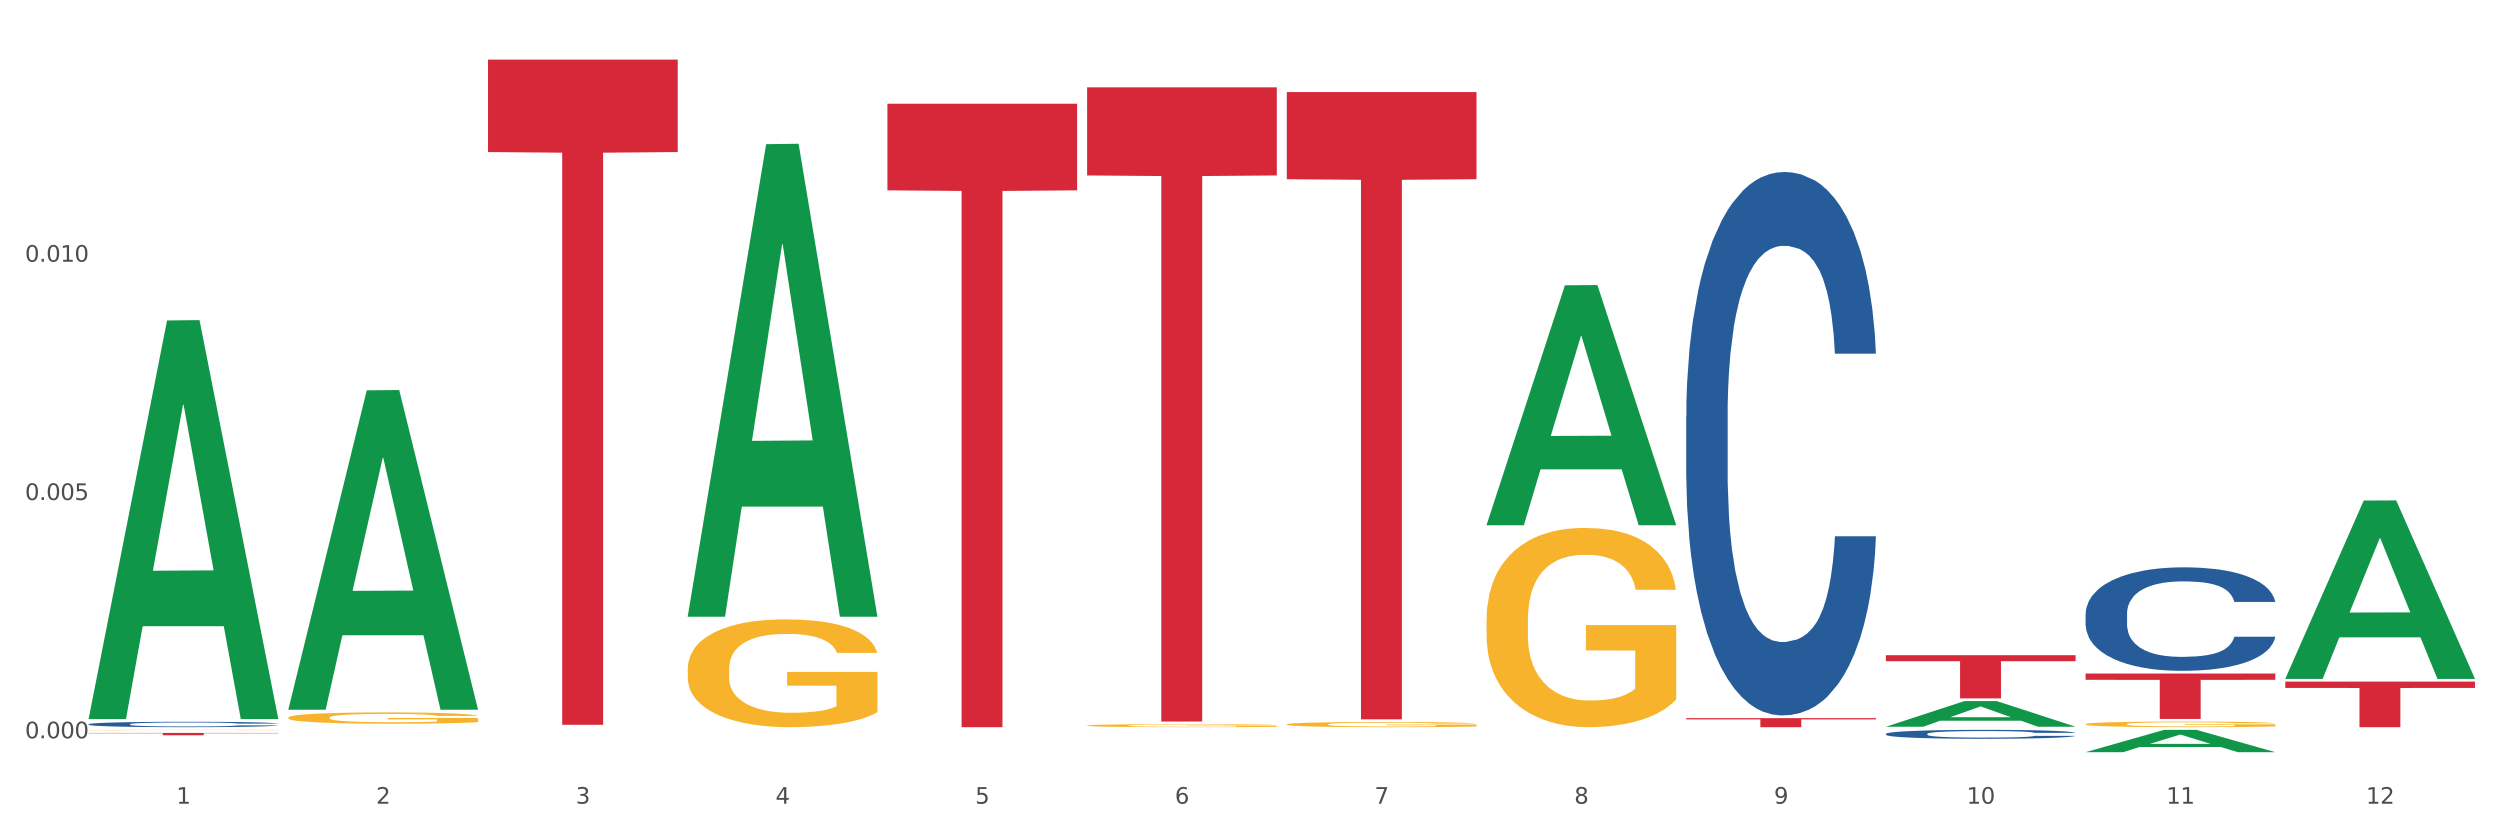
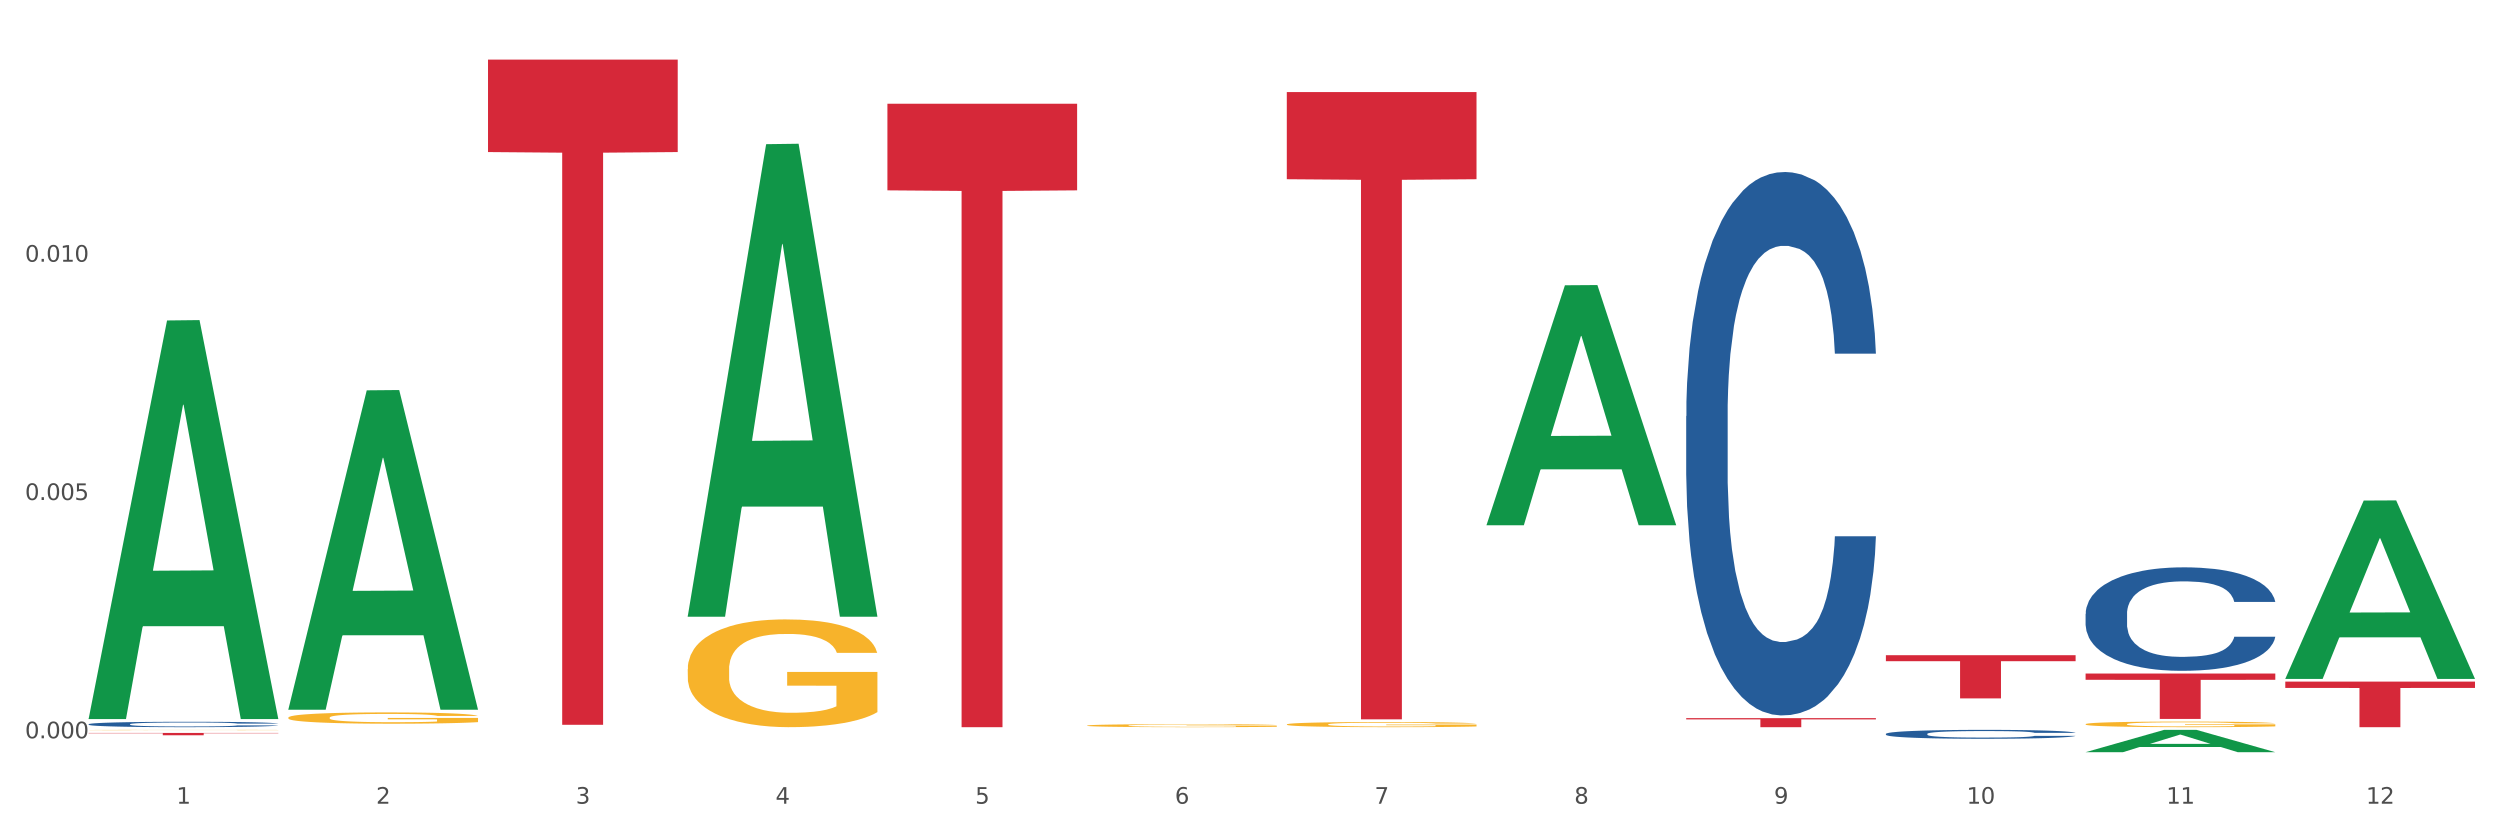
<svg xmlns="http://www.w3.org/2000/svg" xmlns:xlink="http://www.w3.org/1999/xlink" width="1080pt" height="360pt" viewBox="0 0 1080 360" version="1.1">
  <rect x="0" y="0" width="1080" height="360" fill="#333333" stroke="none" />
  <defs>
    <style type="text/css">*{stroke-linejoin: round; stroke-linecap: butt}</style>
  </defs>
  <g id="figure_1">
    <g id="patch_1">
      <path d="M 0 360  L 1080 360  L 1080 0  L 0 0  z " style="fill: #ffffff; stroke: #ffffff; stroke-linejoin: miter" />
    </g>
    <g id="axes_1">
      <g id="matplotlib.axis_1">
        <g id="xtick_1">
          <g id="text_1">
            <g style="fill: #4d4d4d" transform="translate(76.207 347.204) scale(0.096 -0.096)">
              <defs>
                <path id="DejaVuSans-31" d="M 794 531  L 1825 531  L 1825 4091  L 703 3866  L 703 4441  L 1819 4666  L 2450 4666  L 2450 531  L 3481 531  L 3481 0  L 794 0  L 794 531  z " transform="scale(0.016)" />
              </defs>
              <use xlink:href="#DejaVuSans-31" />
            </g>
          </g>
        </g>
        <g id="xtick_2">
          <g id="text_2">
            <g style="fill: #4d4d4d" transform="translate(162.476 347.204) scale(0.096 -0.096)">
              <defs>
                <path id="DejaVuSans-32" d="M 1228 531  L 3431 531  L 3431 0  L 469 0  L 469 531  Q 828 903 1448 1529  Q 2069 2156 2228 2338  Q 2531 2678 2651 2914  Q 2772 3150 2772 3378  Q 2772 3750 2511 3984  Q 2250 4219 1831 4219  Q 1534 4219 1204 4116  Q 875 4013 500 3803  L 500 4441  Q 881 4594 1212 4672  Q 1544 4750 1819 4750  Q 2544 4750 2975 4387  Q 3406 4025 3406 3419  Q 3406 3131 3298 2873  Q 3191 2616 2906 2266  Q 2828 2175 2409 1742  Q 1991 1309 1228 531  z " transform="scale(0.016)" />
              </defs>
              <use xlink:href="#DejaVuSans-32" />
            </g>
          </g>
        </g>
        <g id="xtick_3">
          <g id="text_3">
            <g style="fill: #4d4d4d" transform="translate(248.745 347.204) scale(0.096 -0.096)">
              <defs>
                <path id="DejaVuSans-33" d="M 2597 2516  Q 3050 2419 3304 2112  Q 3559 1806 3559 1356  Q 3559 666 3084 287  Q 2609 -91 1734 -91  Q 1441 -91 1130 -33  Q 819 25 488 141  L 488 750  Q 750 597 1062 519  Q 1375 441 1716 441  Q 2309 441 2620 675  Q 2931 909 2931 1356  Q 2931 1769 2642 2001  Q 2353 2234 1838 2234  L 1294 2234  L 1294 2753  L 1863 2753  Q 2328 2753 2575 2939  Q 2822 3125 2822 3475  Q 2822 3834 2567 4026  Q 2313 4219 1838 4219  Q 1578 4219 1281 4162  Q 984 4106 628 3988  L 628 4550  Q 988 4650 1302 4700  Q 1616 4750 1894 4750  Q 2613 4750 3031 4423  Q 3450 4097 3450 3541  Q 3450 3153 3228 2886  Q 3006 2619 2597 2516  z " transform="scale(0.016)" />
              </defs>
              <use xlink:href="#DejaVuSans-33" />
            </g>
          </g>
        </g>
        <g id="xtick_4">
          <g id="text_4">
            <g style="fill: #4d4d4d" transform="translate(335.014 347.204) scale(0.096 -0.096)">
              <defs>
                <path id="DejaVuSans-34" d="M 2419 4116  L 825 1625  L 2419 1625  L 2419 4116  z M 2253 4666  L 3047 4666  L 3047 1625  L 3713 1625  L 3713 1100  L 3047 1100  L 3047 0  L 2419 0  L 2419 1100  L 313 1100  L 313 1709  L 2253 4666  z " transform="scale(0.016)" />
              </defs>
              <use xlink:href="#DejaVuSans-34" />
            </g>
          </g>
        </g>
        <g id="xtick_5">
          <g id="text_5">
            <g style="fill: #4d4d4d" transform="translate(421.284 347.204) scale(0.096 -0.096)">
              <defs>
                <path id="DejaVuSans-35" d="M 691 4666  L 3169 4666  L 3169 4134  L 1269 4134  L 1269 2991  Q 1406 3038 1543 3061  Q 1681 3084 1819 3084  Q 2600 3084 3056 2656  Q 3513 2228 3513 1497  Q 3513 744 3044 326  Q 2575 -91 1722 -91  Q 1428 -91 1123 -41  Q 819 9 494 109  L 494 744  Q 775 591 1075 516  Q 1375 441 1709 441  Q 2250 441 2565 725  Q 2881 1009 2881 1497  Q 2881 1984 2565 2268  Q 2250 2553 1709 2553  Q 1456 2553 1204 2497  Q 953 2441 691 2322  L 691 4666  z " transform="scale(0.016)" />
              </defs>
              <use xlink:href="#DejaVuSans-35" />
            </g>
          </g>
        </g>
        <g id="xtick_6">
          <g id="text_6">
            <g style="fill: #4d4d4d" transform="translate(507.553 347.204) scale(0.096 -0.096)">
              <defs>
                <path id="DejaVuSans-36" d="M 2113 2584  Q 1688 2584 1439 2293  Q 1191 2003 1191 1497  Q 1191 994 1439 701  Q 1688 409 2113 409  Q 2538 409 2786 701  Q 3034 994 3034 1497  Q 3034 2003 2786 2293  Q 2538 2584 2113 2584  z M 3366 4563  L 3366 3988  Q 3128 4100 2886 4159  Q 2644 4219 2406 4219  Q 1781 4219 1451 3797  Q 1122 3375 1075 2522  Q 1259 2794 1537 2939  Q 1816 3084 2150 3084  Q 2853 3084 3261 2657  Q 3669 2231 3669 1497  Q 3669 778 3244 343  Q 2819 -91 2113 -91  Q 1303 -91 875 529  Q 447 1150 447 2328  Q 447 3434 972 4092  Q 1497 4750 2381 4750  Q 2619 4750 2861 4703  Q 3103 4656 3366 4563  z " transform="scale(0.016)" />
              </defs>
              <use xlink:href="#DejaVuSans-36" />
            </g>
          </g>
        </g>
        <g id="xtick_7">
          <g id="text_7">
            <g style="fill: #4d4d4d" transform="translate(593.822 347.204) scale(0.096 -0.096)">
              <defs>
                <path id="DejaVuSans-37" d="M 525 4666  L 3525 4666  L 3525 4397  L 1831 0  L 1172 0  L 2766 4134  L 525 4134  L 525 4666  z " transform="scale(0.016)" />
              </defs>
              <use xlink:href="#DejaVuSans-37" />
            </g>
          </g>
        </g>
        <g id="xtick_8">
          <g id="text_8">
            <g style="fill: #4d4d4d" transform="translate(680.091 347.204) scale(0.096 -0.096)">
              <defs>
                <path id="DejaVuSans-38" d="M 2034 2216  Q 1584 2216 1326 1975  Q 1069 1734 1069 1313  Q 1069 891 1326 650  Q 1584 409 2034 409  Q 2484 409 2743 651  Q 3003 894 3003 1313  Q 3003 1734 2745 1975  Q 2488 2216 2034 2216  z M 1403 2484  Q 997 2584 770 2862  Q 544 3141 544 3541  Q 544 4100 942 4425  Q 1341 4750 2034 4750  Q 2731 4750 3128 4425  Q 3525 4100 3525 3541  Q 3525 3141 3298 2862  Q 3072 2584 2669 2484  Q 3125 2378 3379 2068  Q 3634 1759 3634 1313  Q 3634 634 3220 271  Q 2806 -91 2034 -91  Q 1263 -91 848 271  Q 434 634 434 1313  Q 434 1759 690 2068  Q 947 2378 1403 2484  z M 1172 3481  Q 1172 3119 1398 2916  Q 1625 2713 2034 2713  Q 2441 2713 2670 2916  Q 2900 3119 2900 3481  Q 2900 3844 2670 4047  Q 2441 4250 2034 4250  Q 1625 4250 1398 4047  Q 1172 3844 1172 3481  z " transform="scale(0.016)" />
              </defs>
              <use xlink:href="#DejaVuSans-38" />
            </g>
          </g>
        </g>
        <g id="xtick_9">
          <g id="text_9">
            <g style="fill: #4d4d4d" transform="translate(766.361 347.204) scale(0.096 -0.096)">
              <defs>
                <path id="DejaVuSans-39" d="M 703 97  L 703 672  Q 941 559 1184 500  Q 1428 441 1663 441  Q 2288 441 2617 861  Q 2947 1281 2994 2138  Q 2813 1869 2534 1725  Q 2256 1581 1919 1581  Q 1219 1581 811 2004  Q 403 2428 403 3163  Q 403 3881 828 4315  Q 1253 4750 1959 4750  Q 2769 4750 3195 4129  Q 3622 3509 3622 2328  Q 3622 1225 3098 567  Q 2575 -91 1691 -91  Q 1453 -91 1209 -44  Q 966 3 703 97  z M 1959 2075  Q 2384 2075 2632 2365  Q 2881 2656 2881 3163  Q 2881 3666 2632 3958  Q 2384 4250 1959 4250  Q 1534 4250 1286 3958  Q 1038 3666 1038 3163  Q 1038 2656 1286 2365  Q 1534 2075 1959 2075  z " transform="scale(0.016)" />
              </defs>
              <use xlink:href="#DejaVuSans-39" />
            </g>
          </g>
        </g>
        <g id="xtick_10">
          <g id="text_10">
            <g style="fill: #4d4d4d" transform="translate(849.576 347.204) scale(0.096 -0.096)">
              <defs>
                <path id="DejaVuSans-30" d="M 2034 4250  Q 1547 4250 1301 3770  Q 1056 3291 1056 2328  Q 1056 1369 1301 889  Q 1547 409 2034 409  Q 2525 409 2770 889  Q 3016 1369 3016 2328  Q 3016 3291 2770 3770  Q 2525 4250 2034 4250  z M 2034 4750  Q 2819 4750 3233 4129  Q 3647 3509 3647 2328  Q 3647 1150 3233 529  Q 2819 -91 2034 -91  Q 1250 -91 836 529  Q 422 1150 422 2328  Q 422 3509 836 4129  Q 1250 4750 2034 4750  z " transform="scale(0.016)" />
              </defs>
              <use xlink:href="#DejaVuSans-31" />
              <use xlink:href="#DejaVuSans-30" transform="translate(63.623 0)" />
            </g>
          </g>
        </g>
        <g id="xtick_11">
          <g id="text_11">
            <g style="fill: #4d4d4d" transform="translate(935.845 347.204) scale(0.096 -0.096)">
              <use xlink:href="#DejaVuSans-31" />
              <use xlink:href="#DejaVuSans-31" transform="translate(63.623 0)" />
            </g>
          </g>
        </g>
        <g id="xtick_12">
          <g id="text_12">
            <g style="fill: #4d4d4d" transform="translate(1022.114 347.204) scale(0.096 -0.096)">
              <use xlink:href="#DejaVuSans-31" />
              <use xlink:href="#DejaVuSans-32" transform="translate(63.623 0)" />
            </g>
          </g>
        </g>
        <g id="xtick_13" />
        <g id="xtick_14" />
        <g id="xtick_15" />
        <g id="xtick_16" />
        <g id="xtick_17" />
        <g id="xtick_18" />
        <g id="xtick_19" />
        <g id="xtick_20" />
        <g id="xtick_21" />
        <g id="xtick_22" />
        <g id="xtick_23" />
      </g>
      <g id="matplotlib.axis_2">
        <g id="ytick_1">
          <g id="text_13">
            <g style="fill: #4d4d4d" transform="translate(10.8 318.946) scale(0.096 -0.096)">
              <defs>
                <path id="DejaVuSans-2e" d="M 684 794  L 1344 794  L 1344 0  L 684 0  L 684 794  z " transform="scale(0.016)" />
              </defs>
              <use xlink:href="#DejaVuSans-30" />
              <use xlink:href="#DejaVuSans-2e" transform="translate(63.623 0)" />
              <use xlink:href="#DejaVuSans-30" transform="translate(95.41 0)" />
              <use xlink:href="#DejaVuSans-30" transform="translate(159.033 0)" />
              <use xlink:href="#DejaVuSans-30" transform="translate(222.656 0)" />
            </g>
          </g>
        </g>
        <g id="ytick_2">
          <g id="text_14">
            <g style="fill: #4d4d4d" transform="translate(10.8 216.002) scale(0.096 -0.096)">
              <use xlink:href="#DejaVuSans-30" />
              <use xlink:href="#DejaVuSans-2e" transform="translate(63.623 0)" />
              <use xlink:href="#DejaVuSans-30" transform="translate(95.41 0)" />
              <use xlink:href="#DejaVuSans-30" transform="translate(159.033 0)" />
              <use xlink:href="#DejaVuSans-35" transform="translate(222.656 0)" />
            </g>
          </g>
        </g>
        <g id="ytick_3">
          <g id="text_15">
            <g style="fill: #4d4d4d" transform="translate(10.8 113.059) scale(0.096 -0.096)">
              <use xlink:href="#DejaVuSans-30" />
              <use xlink:href="#DejaVuSans-2e" transform="translate(63.623 0)" />
              <use xlink:href="#DejaVuSans-30" transform="translate(95.41 0)" />
              <use xlink:href="#DejaVuSans-31" transform="translate(159.033 0)" />
              <use xlink:href="#DejaVuSans-30" transform="translate(222.656 0)" />
            </g>
          </g>
        </g>
        <g id="ytick_4" />
        <g id="ytick_5" />
        <g id="ytick_6" />
      </g>
      <g id="PolyCollection_1">
        <path d="M 38.283 310.326  L 38.367 310.165  L 72.164 138.439  L 86.189 138.277  L 120.239 310.65  L 104.017 310.65  L 96.666 270.511  L 61.771 270.511  L 61.518 271.158  L 54.421 310.65  L 38.283 310.65  L 38.283 310.326  L 66.165 246.557  L 92.272 246.395  L 79.345 175.018  L 79.176 174.694  L 79.007 175.18  L 66.08 246.395  L 66.165 246.557  L 38.283 310.326  z " clip-path="url(#pb8cfdb3054)" style="fill: #109648" />
        <path d="M 728.437 179.791  L 728.534 179.576  L 728.534 173.573  L 728.824 165.426  L 729.89 150.418  L 731.246 139.055  L 733.571 125.762  L 734.83 120.188  L 736.477 113.97  L 739.868 103.893  L 743.743 95.318  L 746.455 90.601  L 748.49 87.599  L 753.043 82.239  L 755.658 79.881  L 758.371 77.951  L 760.696 76.665  L 764.571 75.164  L 767.671 74.521  L 771.255 74.306  L 774.258 74.521  L 778.23 75.378  L 784.043 77.951  L 786.271 79.452  L 789.274 82.025  L 792.374 85.455  L 794.892 88.886  L 797.799 93.817  L 800.802 100.249  L 803.708 108.396  L 805.742 115.9  L 807.389 123.833  L 808.842 133.48  L 809.908 143.986  L 810.392 152.776  L 792.664 152.776  L 792.18 144.844  L 791.211 136.268  L 790.243 130.479  L 789.177 125.762  L 787.53 120.402  L 786.077 116.972  L 783.655 112.898  L 781.427 110.325  L 779.586 108.825  L 777.358 107.538  L 772.611 106.252  L 769.221 106.252  L 767.09 106.681  L 764.474 107.753  L 762.246 109.253  L 759.63 111.826  L 757.596 114.613  L 755.561 118.258  L 754.399 120.831  L 752.655 125.548  L 751.493 129.407  L 749.943 136.053  L 749.071 140.77  L 747.521 152.991  L 746.843 161.996  L 746.552 168.213  L 746.358 175.074  L 746.358 208.52  L 746.94 223.528  L 747.424 229.96  L 748.199 237.249  L 749.652 246.683  L 751.783 255.902  L 754.011 262.549  L 755.852 266.622  L 757.596 269.624  L 759.34 271.982  L 761.471 274.126  L 763.215 275.412  L 765.83 276.699  L 768.93 277.342  L 771.352 277.342  L 776.293 276.27  L 778.521 275.198  L 780.652 273.697  L 782.977 271.339  L 784.818 268.766  L 785.883 266.837  L 787.627 262.763  L 788.983 258.475  L 790.146 253.544  L 790.921 249.256  L 791.793 242.824  L 792.471 235.534  L 792.664 231.675  L 810.392 231.675  L 810.005 239.393  L 809.327 246.897  L 807.971 256.974  L 806.905 262.763  L 805.258 269.838  L 803.514 275.841  L 801.092 282.488  L 798.864 287.419  L 796.539 291.707  L 794.021 295.566  L 789.468 300.926  L 787.821 302.427  L 784.333 305  L 781.621 306.5  L 777.649 308.001  L 773.58 308.859  L 769.318 309.073  L 765.54 308.644  L 761.374 307.358  L 758.758 306.072  L 755.852 304.142  L 752.461 301.14  L 749.265 297.496  L 746.262 293.208  L 743.452 288.276  L 740.837 282.702  L 737.446 273.483  L 734.927 264.478  L 733.087 256.117  L 731.827 249.041  L 730.568 240.037  L 729.89 233.819  L 728.824 218.811  L 728.437 204.875  L 728.437 179.791  z " clip-path="url(#pb8cfdb3054)" style="fill: #255c99" />
        <path d="M 814.706 317.032  L 814.803 317.028  L 814.803 316.93  L 815.093 316.796  L 816.159 316.549  L 817.515 316.362  L 819.84 316.144  L 821.1 316.052  L 822.746 315.95  L 826.137 315.785  L 830.012 315.644  L 832.724 315.566  L 834.759 315.517  L 839.312 315.429  L 841.928 315.39  L 844.64 315.358  L 846.965 315.337  L 850.84 315.312  L 853.94 315.302  L 857.524 315.298  L 860.527 315.302  L 864.499 315.316  L 870.312 315.358  L 872.54 315.383  L 875.543 315.425  L 878.643 315.482  L 881.162 315.538  L 884.068 315.619  L 887.071 315.725  L 889.977 315.859  L 892.012 315.982  L 893.658 316.112  L 895.112 316.271  L 896.177 316.443  L 896.662 316.588  L 878.934 316.588  L 878.449 316.457  L 877.48 316.317  L 876.512 316.221  L 875.446 316.144  L 873.799 316.056  L 872.346 315.999  L 869.924 315.933  L 867.696 315.89  L 865.856 315.866  L 863.627 315.844  L 858.881 315.823  L 855.49 315.823  L 853.359 315.83  L 850.743 315.848  L 848.515 315.873  L 845.899 315.915  L 843.865 315.961  L 841.831 316.021  L 840.668 316.063  L 838.924 316.14  L 837.762 316.204  L 836.212 316.313  L 835.34 316.391  L 833.79 316.591  L 833.112 316.739  L 832.821 316.842  L 832.628 316.954  L 832.628 317.504  L 833.209 317.751  L 833.693 317.856  L 834.468 317.976  L 835.921 318.131  L 838.053 318.283  L 840.281 318.392  L 842.121 318.459  L 843.865 318.508  L 845.609 318.547  L 847.74 318.582  L 849.484 318.603  L 852.099 318.624  L 855.199 318.635  L 857.621 318.635  L 862.562 318.617  L 864.79 318.6  L 866.921 318.575  L 869.246 318.536  L 871.087 318.494  L 872.152 318.462  L 873.896 318.395  L 875.252 318.325  L 876.415 318.244  L 877.19 318.173  L 878.062 318.068  L 878.74 317.948  L 878.934 317.884  L 896.662 317.884  L 896.274 318.011  L 895.596 318.135  L 894.24 318.3  L 893.174 318.395  L 891.527 318.512  L 889.784 318.61  L 887.362 318.719  L 885.134 318.8  L 882.809 318.871  L 880.29 318.934  L 875.737 319.022  L 874.09 319.047  L 870.602 319.089  L 867.89 319.114  L 863.918 319.139  L 859.849 319.153  L 855.587 319.156  L 851.809 319.149  L 847.643 319.128  L 845.028 319.107  L 842.121 319.075  L 838.731 319.026  L 835.534 318.966  L 832.531 318.896  L 829.721 318.815  L 827.106 318.723  L 823.715 318.571  L 821.196 318.423  L 819.356 318.286  L 818.096 318.17  L 816.837 318.022  L 816.159 317.92  L 815.093 317.673  L 814.706 317.444  L 814.706 317.032  z " clip-path="url(#pb8cfdb3054)" style="fill: #255c99" />
        <path d="M 900.975 265.177  L 901.072 265.136  L 901.072 263.993  L 901.363 262.441  L 902.428 259.583  L 903.784 257.419  L 906.109 254.887  L 907.369 253.825  L 909.016 252.641  L 912.406 250.722  L 916.281 249.089  L 918.994 248.191  L 921.028 247.619  L 925.581 246.598  L 928.197 246.149  L 930.909 245.782  L 933.234 245.537  L 937.109 245.251  L 940.209 245.128  L 943.794 245.087  L 946.797 245.128  L 950.768 245.292  L 956.581 245.782  L 958.809 246.067  L 961.812 246.557  L 964.912 247.211  L 967.431 247.864  L 970.337 248.803  L 973.34 250.028  L 976.246 251.58  L 978.281 253.009  L 979.928 254.52  L 981.381 256.357  L 982.446 258.358  L 982.931 260.032  L 965.203 260.032  L 964.718 258.521  L 963.75 256.888  L 962.781 255.785  L 961.715 254.887  L 960.068 253.866  L 958.615 253.213  L 956.193 252.437  L 953.965 251.947  L 952.125 251.661  L 949.897 251.416  L 945.15 251.171  L 941.759 251.171  L 939.628 251.253  L 937.012 251.457  L 934.784 251.743  L 932.169 252.233  L 930.134 252.764  L 928.1 253.458  L 926.937 253.948  L 925.194 254.846  L 924.031 255.581  L 922.481 256.847  L 921.609 257.745  L 920.059 260.073  L 919.381 261.788  L 919.091 262.972  L 918.897 264.278  L 918.897 270.648  L 919.478 273.506  L 919.962 274.731  L 920.737 276.12  L 922.191 277.916  L 924.322 279.672  L 926.55 280.938  L 928.391 281.714  L 930.134 282.285  L 931.878 282.734  L 934.009 283.143  L 935.753 283.388  L 938.369 283.633  L 941.469 283.755  L 943.89 283.755  L 948.831 283.551  L 951.059 283.347  L 953.19 283.061  L 955.515 282.612  L 957.356 282.122  L 958.422 281.754  L 960.165 280.979  L 961.522 280.162  L 962.684 279.223  L 963.459 278.406  L 964.331 277.181  L 965.009 275.793  L 965.203 275.058  L 982.931 275.058  L 982.543 276.528  L 981.865 277.957  L 980.509 279.876  L 979.443 280.979  L 977.796 282.326  L 976.053 283.469  L 973.631 284.735  L 971.403 285.674  L 969.078 286.491  L 966.559 287.226  L 962.006 288.247  L 960.359 288.533  L 956.872 289.022  L 954.159 289.308  L 950.187 289.594  L 946.119 289.757  L 941.856 289.798  L 938.078 289.717  L 933.912 289.472  L 931.297 289.227  L 928.391 288.859  L 925 288.288  L 921.803 287.593  L 918.8 286.777  L 915.991 285.838  L 913.375 284.776  L 909.984 283.02  L 907.466 281.305  L 905.625 279.713  L 904.366 278.365  L 903.106 276.65  L 902.428 275.466  L 901.363 272.608  L 900.975 269.954  L 900.975 265.177  z " clip-path="url(#pb8cfdb3054)" style="fill: #255c99" />
        <path d="M 987.244 294.449  L 1069.2 294.449  L 1069.2 297.185  L 1036.961 297.204  L 1036.961 314.14  L 1019.289 314.14  L 1019.289 297.204  L 987.244 297.185  L 987.244 294.467  L 987.244 294.449  z " clip-path="url(#pb8cfdb3054)" style="fill: #d62839" />
        <path d="M 900.975 290.956  L 982.931 290.956  L 982.931 293.681  L 950.692 293.7  L 950.692 310.565  L 933.019 310.565  L 933.019 293.7  L 900.975 293.681  L 900.975 290.975  L 900.975 290.956  z " clip-path="url(#pb8cfdb3054)" style="fill: #d62839" />
        <path d="M 814.706 283.032  L 896.662 283.032  L 896.662 285.627  L 864.423 285.645  L 864.423 301.707  L 846.75 301.707  L 846.75 285.645  L 814.706 285.627  L 814.706 283.049  L 814.706 283.032  z " clip-path="url(#pb8cfdb3054)" style="fill: #d62839" />
        <path d="M 728.437 310.231  L 810.392 310.231  L 810.392 310.774  L 778.154 310.778  L 778.154 314.14  L 760.481 314.14  L 760.481 310.778  L 728.437 310.774  L 728.437 310.235  L 728.437 310.231  z " clip-path="url(#pb8cfdb3054)" style="fill: #d62839" />
        <path d="M 555.898 39.765  L 637.854 39.765  L 637.854 77.423  L 605.615 77.678  L 605.615 310.751  L 587.943 310.751  L 587.943 77.678  L 555.898 77.423  L 555.898 40.02  L 555.898 39.765  z " clip-path="url(#pb8cfdb3054)" style="fill: #d62839" />
-         <path d="M 469.629 37.718  L 551.585 37.718  L 551.585 75.791  L 519.346 76.048  L 519.346 311.69  L 501.673 311.69  L 501.673 76.048  L 469.629 75.791  L 469.629 37.975  L 469.629 37.718  z " clip-path="url(#pb8cfdb3054)" style="fill: #d62839" />
        <path d="M 383.36 44.801  L 465.316 44.801  L 465.316 82.23  L 433.077 82.483  L 433.077 314.14  L 415.404 314.14  L 415.404 82.483  L 383.36 82.23  L 383.36 45.054  L 383.36 44.801  z " clip-path="url(#pb8cfdb3054)" style="fill: #d62839" />
        <path d="M 210.821 25.759  L 292.777 25.759  L 292.777 65.69  L 260.539 65.96  L 260.539 313.1  L 242.866 313.1  L 242.866 65.96  L 210.821 65.69  L 210.821 26.029  L 210.821 25.759  z " clip-path="url(#pb8cfdb3054)" style="fill: #d62839" />
        <path d="M 38.283 316.626  L 120.239 316.626  L 120.239 316.765  L 88 316.766  L 88 317.63  L 70.327 317.63  L 70.327 316.766  L 38.283 316.765  L 38.283 316.627  L 38.283 316.626  z " clip-path="url(#pb8cfdb3054)" style="fill: #d62839" />
        <path d="M 900.975 312.84  L 901.072 312.838  L 901.072 312.758  L 901.265 312.69  L 902.233 312.524  L 903.684 312.387  L 904.749 312.314  L 905.813 312.255  L 907.071 312.195  L 908.619 312.133  L 911.425 312.043  L 913.167 311.997  L 915.296 311.948  L 919.166 311.877  L 921.972 311.838  L 924.875 311.804  L 929.616 311.765  L 932.712 311.747  L 936.002 311.734  L 939.969 311.725  L 942.969 311.723  L 949.549 311.729  L 955.161 311.749  L 957.87 311.765  L 961.353 311.791  L 963.192 311.809  L 966.191 311.844  L 969.288 311.891  L 971.416 311.93  L 974.609 312.005  L 977.028 312.08  L 979.254 312.173  L 980.415 312.237  L 981.286 312.297  L 982.06 312.365  L 982.834 312.473  L 965.417 312.473  L 964.74 312.396  L 963.676 312.323  L 962.127 312.253  L 960.773 312.208  L 958.451 312.153  L 956.322 312.118  L 954.096 312.091  L 951.387 312.069  L 949.258 312.058  L 946.259 312.05  L 940.356 312.052  L 936.389 312.069  L 933.68 312.091  L 931.938 312.111  L 930.39 312.133  L 928.648 312.164  L 926.616 312.211  L 925.165 312.253  L 923.714 312.306  L 922.553 312.359  L 921.488 312.42  L 920.617 312.487  L 919.94 312.555  L 919.359 312.639  L 918.876 312.778  L 918.876 313.081  L 919.069 313.149  L 919.553 313.239  L 920.134 313.308  L 921.101 313.39  L 921.972 313.445  L 923.617 313.524  L 925.455 313.59  L 926.907 313.632  L 928.358 313.668  L 930.874 313.716  L 933.68 313.756  L 936.099 313.78  L 939.389 313.802  L 941.614 313.811  L 943.549 313.816  L 948.291 313.816  L 951.677 313.809  L 955.451 313.794  L 958.354 313.774  L 960.773 313.749  L 963.482 313.71  L 965.224 313.672  L 965.224 313.211  L 943.937 313.209  L 943.937 312.902  L 982.931 312.902  L 982.931 313.802  L 981.286 313.849  L 979.447 313.891  L 977.512 313.928  L 974.609 313.975  L 971.126 314.019  L 968.03 314.05  L 964.74 314.076  L 960.87 314.1  L 955.838 314.123  L 952.742 314.131  L 948.871 314.138  L 944.324 314.14  L 940.356 314.136  L 936.486 314.125  L 932.422 314.105  L 928.455 314.076  L 925.455 314.047  L 922.456 314.012  L 919.263 313.966  L 916.747 313.922  L 914.812 313.882  L 912.683 313.831  L 910.361 313.765  L 908.619 313.705  L 907.071 313.643  L 905.426 313.564  L 904.265 313.496  L 903.104 313.409  L 902.426 313.345  L 901.652 313.246  L 901.072 313.107  L 900.975 312.84  z " clip-path="url(#pb8cfdb3054)" style="fill: #f7b32b" />
-         <path d="M 642.167 267.841  L 642.264 267.763  L 642.264 264.933  L 642.458 262.496  L 643.425 256.601  L 644.877 251.727  L 645.941 249.133  L 647.005 247.011  L 648.263 244.889  L 649.811 242.688  L 652.618 239.465  L 654.359 237.814  L 656.488 236.085  L 660.358 233.569  L 663.164 232.155  L 666.067 230.975  L 670.808 229.561  L 673.905 228.932  L 677.195 228.46  L 681.162 228.146  L 684.161 228.067  L 690.741 228.303  L 696.353 229.01  L 699.062 229.561  L 702.546 230.504  L 704.384 231.133  L 707.384 232.39  L 710.48 234.041  L 712.609 235.456  L 715.802 238.129  L 718.221 240.801  L 720.446 244.103  L 721.607 246.382  L 722.478 248.504  L 723.252 250.941  L 724.026 254.793  L 706.61 254.793  L 705.932 252.042  L 704.868 249.448  L 703.32 246.932  L 701.965 245.36  L 699.643 243.395  L 697.514 242.137  L 695.289 241.194  L 692.579 240.408  L 690.451 240.015  L 687.451 239.701  L 681.549 239.779  L 677.582 240.408  L 674.872 241.194  L 673.131 241.902  L 671.582 242.688  L 669.841 243.788  L 667.809 245.439  L 666.357 246.932  L 664.906 248.819  L 663.745 250.705  L 662.681 252.906  L 661.81 255.265  L 661.132 257.701  L 660.552 260.688  L 660.068 265.641  L 660.068 276.409  L 660.262 278.846  L 660.745 282.069  L 661.326 284.506  L 662.294 287.414  L 663.164 289.379  L 664.809 292.209  L 666.648 294.567  L 668.099 296.061  L 669.551 297.319  L 672.066 299.048  L 674.872 300.463  L 677.291 301.327  L 680.581 302.114  L 682.807 302.428  L 684.742 302.585  L 689.483 302.585  L 692.87 302.349  L 696.643 301.799  L 699.546 301.092  L 701.965 300.227  L 704.674 298.812  L 706.416 297.476  L 706.416 281.047  L 685.129 280.969  L 685.129 270.042  L 724.123 270.042  L 724.123 302.114  L 722.478 303.764  L 720.64 305.258  L 718.705 306.594  L 715.802 308.245  L 712.318 309.817  L 709.222 310.917  L 705.932 311.861  L 702.062 312.725  L 697.03 313.511  L 693.934 313.826  L 690.064 314.062  L 685.516 314.14  L 681.549 313.983  L 677.678 313.59  L 673.614 312.883  L 669.647 311.861  L 666.648 310.839  L 663.648 309.581  L 660.455 307.93  L 657.939 306.358  L 656.004 304.943  L 653.875 303.135  L 651.553 300.777  L 649.811 298.655  L 648.263 296.454  L 646.618 293.624  L 645.457 291.187  L 644.296 288.122  L 643.619 285.842  L 642.845 282.305  L 642.264 277.353  L 642.167 267.841  z " clip-path="url(#pb8cfdb3054)" style="fill: #f7b32b" />
        <path d="M 555.898 312.94  L 555.995 312.938  L 555.995 312.865  L 556.189 312.802  L 557.156 312.649  L 558.608 312.523  L 559.672 312.455  L 560.736 312.4  L 561.994 312.345  L 563.542 312.288  L 566.348 312.205  L 568.09 312.162  L 570.219 312.117  L 574.089 312.052  L 576.895 312.015  L 579.798 311.985  L 584.539 311.948  L 587.636 311.932  L 590.925 311.92  L 594.893 311.911  L 597.892 311.909  L 604.472 311.916  L 610.084 311.934  L 612.793 311.948  L 616.276 311.973  L 618.115 311.989  L 621.114 312.021  L 624.211 312.064  L 626.34 312.101  L 629.533 312.17  L 631.952 312.239  L 634.177 312.325  L 635.338 312.384  L 636.209 312.439  L 636.983 312.502  L 637.757 312.602  L 620.34 312.602  L 619.663 312.531  L 618.599 312.464  L 617.051 312.398  L 615.696 312.358  L 613.374 312.307  L 611.245 312.274  L 609.019 312.25  L 606.31 312.229  L 604.181 312.219  L 601.182 312.211  L 595.28 312.213  L 591.312 312.229  L 588.603 312.25  L 586.861 312.268  L 585.313 312.288  L 583.572 312.317  L 581.54 312.36  L 580.088 312.398  L 578.637 312.447  L 577.476 312.496  L 576.411 312.553  L 575.541 312.614  L 574.863 312.677  L 574.283 312.755  L 573.799 312.883  L 573.799 313.162  L 573.992 313.225  L 574.476 313.309  L 575.057 313.372  L 576.024 313.448  L 576.895 313.498  L 578.54 313.572  L 580.379 313.633  L 581.83 313.672  L 583.281 313.704  L 585.797 313.749  L 588.603 313.786  L 591.022 313.808  L 594.312 313.828  L 596.537 313.837  L 598.473 313.841  L 603.214 313.841  L 606.6 313.835  L 610.374 313.82  L 613.277 313.802  L 615.696 313.78  L 618.405 313.743  L 620.147 313.708  L 620.147 313.283  L 598.86 313.28  L 598.86 312.997  L 637.854 312.997  L 637.854 313.828  L 636.209 313.871  L 634.371 313.91  L 632.435 313.945  L 629.533 313.987  L 626.049 314.028  L 622.953 314.057  L 619.663 314.081  L 615.793 314.104  L 610.761 314.124  L 607.665 314.132  L 603.794 314.138  L 599.247 314.14  L 595.28 314.136  L 591.409 314.126  L 587.345 314.108  L 583.378 314.081  L 580.379 314.055  L 577.379 314.022  L 574.186 313.979  L 571.67 313.939  L 569.735 313.902  L 567.606 313.855  L 565.284 313.794  L 563.542 313.739  L 561.994 313.682  L 560.349 313.608  L 559.188 313.545  L 558.027 313.466  L 557.35 313.407  L 556.576 313.315  L 555.995 313.187  L 555.898 312.94  z " clip-path="url(#pb8cfdb3054)" style="fill: #f7b32b" />
        <path d="M 469.629 313.445  L 469.726 313.444  L 469.726 313.402  L 469.919 313.365  L 470.887 313.276  L 472.338 313.203  L 473.403 313.164  L 474.467 313.133  L 475.725 313.101  L 477.273 313.068  L 480.079 313.019  L 481.821 312.994  L 483.95 312.969  L 487.82 312.931  L 490.626 312.91  L 493.529 312.892  L 498.27 312.871  L 501.366 312.861  L 504.656 312.854  L 508.623 312.849  L 511.623 312.848  L 518.203 312.852  L 523.815 312.862  L 526.524 312.871  L 530.007 312.885  L 531.846 312.894  L 534.845 312.913  L 537.942 312.938  L 540.07 312.959  L 543.263 312.999  L 545.682 313.039  L 547.908 313.089  L 549.069 313.123  L 549.94 313.155  L 550.714 313.192  L 551.488 313.249  L 534.071 313.249  L 533.394 313.208  L 532.33 313.169  L 530.781 313.131  L 529.427 313.108  L 527.104 313.078  L 524.976 313.059  L 522.75 313.045  L 520.041 313.033  L 517.912 313.028  L 514.913 313.023  L 509.01 313.024  L 505.043 313.033  L 502.334 313.045  L 500.592 313.056  L 499.044 313.068  L 497.302 313.084  L 495.27 313.109  L 493.819 313.131  L 492.368 313.16  L 491.207 313.188  L 490.142 313.221  L 489.271 313.256  L 488.594 313.293  L 488.013 313.338  L 487.53 313.412  L 487.53 313.574  L 487.723 313.61  L 488.207 313.659  L 488.788 313.695  L 489.755 313.739  L 490.626 313.769  L 492.271 313.811  L 494.109 313.846  L 495.561 313.869  L 497.012 313.888  L 499.528 313.914  L 502.334 313.935  L 504.753 313.948  L 508.043 313.96  L 510.268 313.964  L 512.203 313.967  L 516.945 313.967  L 520.331 313.963  L 524.105 313.955  L 527.008 313.944  L 529.427 313.931  L 532.136 313.91  L 533.878 313.89  L 533.878 313.643  L 512.59 313.642  L 512.59 313.478  L 551.585 313.478  L 551.585 313.96  L 549.94 313.984  L 548.101 314.007  L 546.166 314.027  L 543.263 314.052  L 539.78 314.075  L 536.684 314.092  L 533.394 314.106  L 529.523 314.119  L 524.492 314.131  L 521.396 314.135  L 517.525 314.139  L 512.978 314.14  L 509.01 314.138  L 505.14 314.132  L 501.076 314.121  L 497.109 314.106  L 494.109 314.091  L 491.11 314.072  L 487.917 314.047  L 485.401 314.023  L 483.466 314.002  L 481.337 313.975  L 479.015 313.94  L 477.273 313.908  L 475.725 313.875  L 474.08 313.832  L 472.919 313.796  L 471.758 313.75  L 471.08 313.715  L 470.306 313.662  L 469.726 313.588  L 469.629 313.445  z " clip-path="url(#pb8cfdb3054)" style="fill: #f7b32b" />
        <path d="M 297.091 289.097  L 297.187 289.054  L 297.187 287.524  L 297.381 286.206  L 298.348 283.017  L 299.8 280.381  L 300.864 278.977  L 301.929 277.829  L 303.186 276.681  L 304.735 275.491  L 307.541 273.748  L 309.282 272.855  L 311.411 271.919  L 315.282 270.559  L 318.088 269.793  L 320.99 269.156  L 325.732 268.39  L 328.828 268.05  L 332.118 267.795  L 336.085 267.625  L 339.084 267.582  L 345.664 267.71  L 351.276 268.093  L 353.986 268.39  L 357.469 268.901  L 359.307 269.241  L 362.307 269.921  L 365.403 270.814  L 367.532 271.579  L 370.725 273.025  L 373.144 274.47  L 375.369 276.256  L 376.531 277.489  L 377.401 278.637  L 378.176 279.955  L 378.95 282.039  L 361.533 282.039  L 360.855 280.551  L 359.791 279.147  L 358.243 277.787  L 356.888 276.937  L 354.566 275.874  L 352.437 275.193  L 350.212 274.683  L 347.503 274.258  L 345.374 274.045  L 342.374 273.875  L 336.472 273.918  L 332.505 274.258  L 329.796 274.683  L 328.054 275.066  L 326.506 275.491  L 324.764 276.086  L 322.732 276.979  L 321.281 277.787  L 319.829 278.807  L 318.668 279.828  L 317.604 281.018  L 316.733 282.294  L 316.056 283.612  L 315.475 285.228  L 314.991 287.906  L 314.991 293.731  L 315.185 295.049  L 315.669 296.793  L 316.249 298.111  L 317.217 299.684  L 318.088 300.747  L 319.732 302.278  L 321.571 303.553  L 323.022 304.361  L 324.474 305.041  L 326.989 305.977  L 329.796 306.742  L 332.215 307.21  L 335.504 307.635  L 337.73 307.805  L 339.665 307.89  L 344.406 307.89  L 347.793 307.762  L 351.567 307.465  L 354.469 307.082  L 356.888 306.614  L 359.598 305.849  L 361.339 305.126  L 361.339 296.24  L 340.052 296.197  L 340.052 290.287  L 379.046 290.287  L 379.046 307.635  L 377.401 308.528  L 375.563 309.336  L 373.628 310.058  L 370.725 310.951  L 367.242 311.802  L 364.145 312.397  L 360.855 312.907  L 356.985 313.375  L 351.954 313.8  L 348.857 313.97  L 344.987 314.098  L 340.439 314.14  L 336.472 314.055  L 332.602 313.843  L 328.538 313.46  L 324.57 312.907  L 321.571 312.354  L 318.571 311.674  L 315.378 310.781  L 312.863 309.931  L 310.927 309.166  L 308.799 308.188  L 306.476 306.912  L 304.735 305.764  L 303.186 304.574  L 301.542 303.043  L 300.38 301.725  L 299.219 300.067  L 298.542 298.834  L 297.768 296.92  L 297.187 294.242  L 297.091 289.097  z " clip-path="url(#pb8cfdb3054)" style="fill: #f7b32b" />
        <path d="M 38.283 312.856  L 38.38 312.854  L 38.38 312.794  L 38.67 312.713  L 39.736 312.564  L 41.092 312.451  L 43.417 312.319  L 44.677 312.264  L 46.324 312.202  L 49.714 312.102  L 53.589 312.017  L 56.302 311.97  L 58.336 311.94  L 62.889 311.887  L 65.505 311.864  L 68.217 311.845  L 70.542 311.832  L 74.417 311.817  L 77.517 311.81  L 81.101 311.808  L 84.105 311.81  L 88.076 311.819  L 93.889 311.845  L 96.117 311.859  L 99.12 311.885  L 102.22 311.919  L 104.739 311.953  L 107.645 312.002  L 110.648 312.066  L 113.554 312.147  L 115.589 312.221  L 117.236 312.3  L 118.689 312.396  L 119.754 312.5  L 120.239 312.588  L 102.511 312.588  L 102.026 312.509  L 101.058 312.424  L 100.089 312.366  L 99.023 312.319  L 97.376 312.266  L 95.923 312.232  L 93.501 312.192  L 91.273 312.166  L 89.433 312.151  L 87.205 312.138  L 82.458 312.126  L 79.067 312.126  L 76.936 312.13  L 74.32 312.141  L 72.092 312.155  L 69.477 312.181  L 67.442 312.209  L 65.408 312.245  L 64.245 312.27  L 62.502 312.317  L 61.339 312.356  L 59.789 312.422  L 58.917 312.468  L 57.367 312.59  L 56.689 312.679  L 56.399 312.741  L 56.205 312.809  L 56.205 313.141  L 56.786 313.29  L 57.27 313.354  L 58.045 313.427  L 59.498 313.52  L 61.63 313.612  L 63.858 313.678  L 65.698 313.719  L 67.442 313.748  L 69.186 313.772  L 71.317 313.793  L 73.061 313.806  L 75.677 313.819  L 78.776 313.825  L 81.198 313.825  L 86.139 313.814  L 88.367 313.804  L 90.498 313.789  L 92.823 313.765  L 94.664 313.74  L 95.73 313.721  L 97.473 313.68  L 98.83 313.638  L 99.992 313.589  L 100.767 313.546  L 101.639 313.482  L 102.317 313.41  L 102.511 313.371  L 120.239 313.371  L 119.851 313.448  L 119.173 313.523  L 117.817 313.623  L 116.751 313.68  L 115.104 313.75  L 113.361 313.81  L 110.939 313.876  L 108.711 313.925  L 106.386 313.968  L 103.867 314.006  L 99.314 314.059  L 97.667 314.074  L 94.18 314.1  L 91.467 314.115  L 87.495 314.13  L 83.426 314.138  L 79.164 314.14  L 75.386 314.136  L 71.22 314.123  L 68.605 314.11  L 65.698 314.091  L 62.308 314.061  L 59.111 314.025  L 56.108 313.983  L 53.299 313.934  L 50.683 313.878  L 47.292 313.787  L 44.774 313.697  L 42.933 313.614  L 41.674 313.544  L 40.414 313.454  L 39.736 313.393  L 38.67 313.244  L 38.283 313.105  L 38.283 312.856  z " clip-path="url(#pb8cfdb3054)" style="fill: #255c99" />
        <path d="M 124.552 310.017  L 124.649 310.013  L 124.649 309.852  L 124.842 309.714  L 125.81 309.379  L 127.261 309.103  L 128.326 308.956  L 129.39 308.835  L 130.648 308.715  L 132.196 308.59  L 135.002 308.407  L 136.744 308.313  L 138.873 308.215  L 142.743 308.072  L 145.549 307.992  L 148.452 307.925  L 153.193 307.845  L 156.289 307.809  L 159.579 307.782  L 163.546 307.765  L 166.546 307.76  L 173.126 307.774  L 178.738 307.814  L 181.447 307.845  L 184.93 307.898  L 186.769 307.934  L 189.768 308.005  L 192.865 308.099  L 194.994 308.179  L 198.187 308.331  L 200.606 308.483  L 202.831 308.67  L 203.992 308.799  L 204.863 308.92  L 205.637 309.058  L 206.411 309.277  L 188.994 309.277  L 188.317 309.121  L 187.253 308.973  L 185.705 308.831  L 184.35 308.741  L 182.028 308.63  L 179.899 308.559  L 177.673 308.505  L 174.964 308.46  L 172.835 308.438  L 169.836 308.42  L 163.934 308.425  L 159.966 308.46  L 157.257 308.505  L 155.515 308.545  L 153.967 308.59  L 152.226 308.652  L 150.194 308.746  L 148.742 308.831  L 147.291 308.938  L 146.13 309.045  L 145.065 309.17  L 144.194 309.304  L 143.517 309.442  L 142.937 309.611  L 142.453 309.892  L 142.453 310.503  L 142.646 310.642  L 143.13 310.825  L 143.711 310.963  L 144.678 311.128  L 145.549 311.239  L 147.194 311.4  L 149.032 311.534  L 150.484 311.618  L 151.935 311.69  L 154.451 311.788  L 157.257 311.868  L 159.676 311.917  L 162.966 311.962  L 165.191 311.98  L 167.127 311.989  L 171.868 311.989  L 175.254 311.975  L 179.028 311.944  L 181.931 311.904  L 184.35 311.855  L 187.059 311.775  L 188.801 311.699  L 188.801 310.767  L 167.514 310.762  L 167.514 310.142  L 206.508 310.142  L 206.508 311.962  L 204.863 312.056  L 203.025 312.14  L 201.089 312.216  L 198.187 312.31  L 194.703 312.399  L 191.607 312.462  L 188.317 312.515  L 184.447 312.564  L 179.415 312.609  L 176.319 312.627  L 172.448 312.64  L 167.901 312.644  L 163.934 312.635  L 160.063 312.613  L 155.999 312.573  L 152.032 312.515  L 149.032 312.457  L 146.033 312.386  L 142.84 312.292  L 140.324 312.203  L 138.389 312.123  L 136.26 312.02  L 133.938 311.886  L 132.196 311.766  L 130.648 311.641  L 129.003 311.48  L 127.842 311.342  L 126.681 311.168  L 126.004 311.039  L 125.23 310.838  L 124.649 310.557  L 124.552 310.017  z " clip-path="url(#pb8cfdb3054)" style="fill: #f7b32b" />
        <path d="M 38.283 315.377  L 38.38 315.376  L 38.38 315.371  L 38.573 315.366  L 39.541 315.354  L 40.992 315.345  L 42.057 315.34  L 43.121 315.336  L 44.379 315.331  L 45.927 315.327  L 48.733 315.321  L 50.475 315.318  L 52.603 315.314  L 56.474 315.309  L 59.28 315.306  L 62.183 315.304  L 66.924 315.301  L 70.02 315.3  L 73.31 315.299  L 77.277 315.299  L 80.277 315.298  L 86.857 315.299  L 92.469 315.3  L 95.178 315.301  L 98.661 315.303  L 100.5 315.304  L 103.499 315.307  L 106.596 315.31  L 108.724 315.313  L 111.917 315.318  L 114.336 315.323  L 116.562 315.33  L 117.723 315.334  L 118.594 315.339  L 119.368 315.343  L 120.142 315.351  L 102.725 315.351  L 102.048 315.345  L 100.983 315.34  L 99.435 315.335  L 98.081 315.332  L 95.758 315.328  L 93.63 315.326  L 91.404 315.324  L 88.695 315.323  L 86.566 315.322  L 83.567 315.321  L 77.664 315.321  L 73.697 315.323  L 70.988 315.324  L 69.246 315.326  L 67.698 315.327  L 65.956 315.329  L 63.924 315.332  L 62.473 315.335  L 61.022 315.339  L 59.86 315.343  L 58.796 315.347  L 57.925 315.352  L 57.248 315.357  L 56.667 315.362  L 56.184 315.372  L 56.184 315.393  L 56.377 315.398  L 56.861 315.404  L 57.441 315.409  L 58.409 315.415  L 59.28 315.419  L 60.925 315.424  L 62.763 315.429  L 64.215 315.432  L 65.666 315.434  L 68.182 315.438  L 70.988 315.441  L 73.407 315.442  L 76.697 315.444  L 78.922 315.444  L 80.857 315.445  L 85.599 315.445  L 88.985 315.444  L 92.759 315.443  L 95.662 315.442  L 98.081 315.44  L 100.79 315.437  L 102.532 315.435  L 102.532 315.402  L 81.244 315.402  L 81.244 315.381  L 120.239 315.381  L 120.239 315.444  L 118.594 315.447  L 116.755 315.45  L 114.82 315.453  L 111.917 315.456  L 108.434 315.459  L 105.338 315.461  L 102.048 315.463  L 98.177 315.465  L 93.146 315.466  L 90.05 315.467  L 86.179 315.467  L 81.631 315.467  L 77.664 315.467  L 73.794 315.466  L 69.73 315.465  L 65.763 315.463  L 62.763 315.461  L 59.764 315.459  L 56.571 315.455  L 54.055 315.452  L 52.12 315.449  L 49.991 315.446  L 47.669 315.441  L 45.927 315.437  L 44.379 315.433  L 42.734 315.427  L 41.573 315.422  L 40.412 315.416  L 39.734 315.412  L 38.96 315.405  L 38.38 315.395  L 38.283 315.377  z " clip-path="url(#pb8cfdb3054)" style="fill: #f7b32b" />
        <path d="M 124.552 306.343  L 124.637 306.213  L 158.433 168.622  L 172.458 168.493  L 206.508 306.602  L 190.286 306.602  L 182.935 274.441  L 148.041 274.441  L 147.787 274.96  L 140.69 306.602  L 124.552 306.602  L 124.552 306.343  L 152.434 255.249  L 178.542 255.119  L 165.615 197.93  L 165.446 197.671  L 165.277 198.06  L 152.35 255.119  L 152.434 255.249  L 124.552 306.343  z " clip-path="url(#pb8cfdb3054)" style="fill: #109648" />
        <path d="M 297.091 266.041  L 297.175 265.849  L 330.971 62.285  L 344.997 62.094  L 379.046 266.424  L 362.824 266.424  L 355.474 218.843  L 320.579 218.843  L 320.325 219.611  L 313.228 266.424  L 297.091 266.424  L 297.091 266.041  L 324.972 190.448  L 351.08 190.256  L 338.153 105.646  L 337.984 105.262  L 337.815 105.838  L 324.888 190.256  L 324.972 190.448  L 297.091 266.041  z " clip-path="url(#pb8cfdb3054)" style="fill: #109648" />
        <path d="M 642.167 226.714  L 642.252 226.617  L 676.048 123.238  L 690.074 123.141  L 724.123 226.909  L 707.901 226.909  L 700.55 202.745  L 665.656 202.745  L 665.402 203.135  L 658.305 226.909  L 642.167 226.909  L 642.167 226.714  L 670.049 188.325  L 696.157 188.227  L 683.23 145.258  L 683.061 145.064  L 682.892 145.356  L 669.965 188.227  L 670.049 188.325  L 642.167 226.714  z " clip-path="url(#pb8cfdb3054)" style="fill: #109648" />
-         <path d="M 814.706 313.932  L 814.79 313.922  L 848.587 302.876  L 862.612 302.865  L 896.662 313.953  L 880.439 313.953  L 873.089 311.371  L 838.194 311.371  L 837.941 311.413  L 830.844 313.953  L 814.706 313.953  L 814.706 313.932  L 842.588 309.83  L 868.695 309.82  L 855.768 305.229  L 855.599 305.208  L 855.43 305.239  L 842.503 309.82  L 842.588 309.83  L 814.706 313.932  z " clip-path="url(#pb8cfdb3054)" style="fill: #109648" />
        <path d="M 900.975 324.931  L 901.06 324.922  L 934.856 315.307  L 948.881 315.298  L 982.931 324.95  L 966.709 324.95  L 959.358 322.702  L 924.463 322.702  L 924.21 322.738  L 917.113 324.95  L 900.975 324.95  L 900.975 324.931  L 928.857 321.361  L 954.964 321.352  L 942.037 317.355  L 941.868 317.337  L 941.699 317.365  L 928.772 321.352  L 928.857 321.361  L 900.975 324.931  z " clip-path="url(#pb8cfdb3054)" style="fill: #109648" />
        <path d="M 987.244 293.146  L 987.329 293.074  L 1021.125 216.239  L 1035.15 216.167  L 1069.2 293.291  L 1052.978 293.291  L 1045.627 275.331  L 1010.733 275.331  L 1010.479 275.621  L 1003.382 293.291  L 987.244 293.291  L 987.244 293.146  L 1015.126 264.614  L 1041.234 264.541  L 1028.307 232.605  L 1028.138 232.461  L 1027.969 232.678  L 1015.042 264.541  L 1015.126 264.614  L 987.244 293.146  z " clip-path="url(#pb8cfdb3054)" style="fill: #109648" />
      </g>
    </g>
  </g>
  <defs>
    <clipPath id="pb8cfdb3054">
      <rect x="38.283" y="10.8" width="1030.917" height="329.109" />
    </clipPath>
  </defs>
</svg>